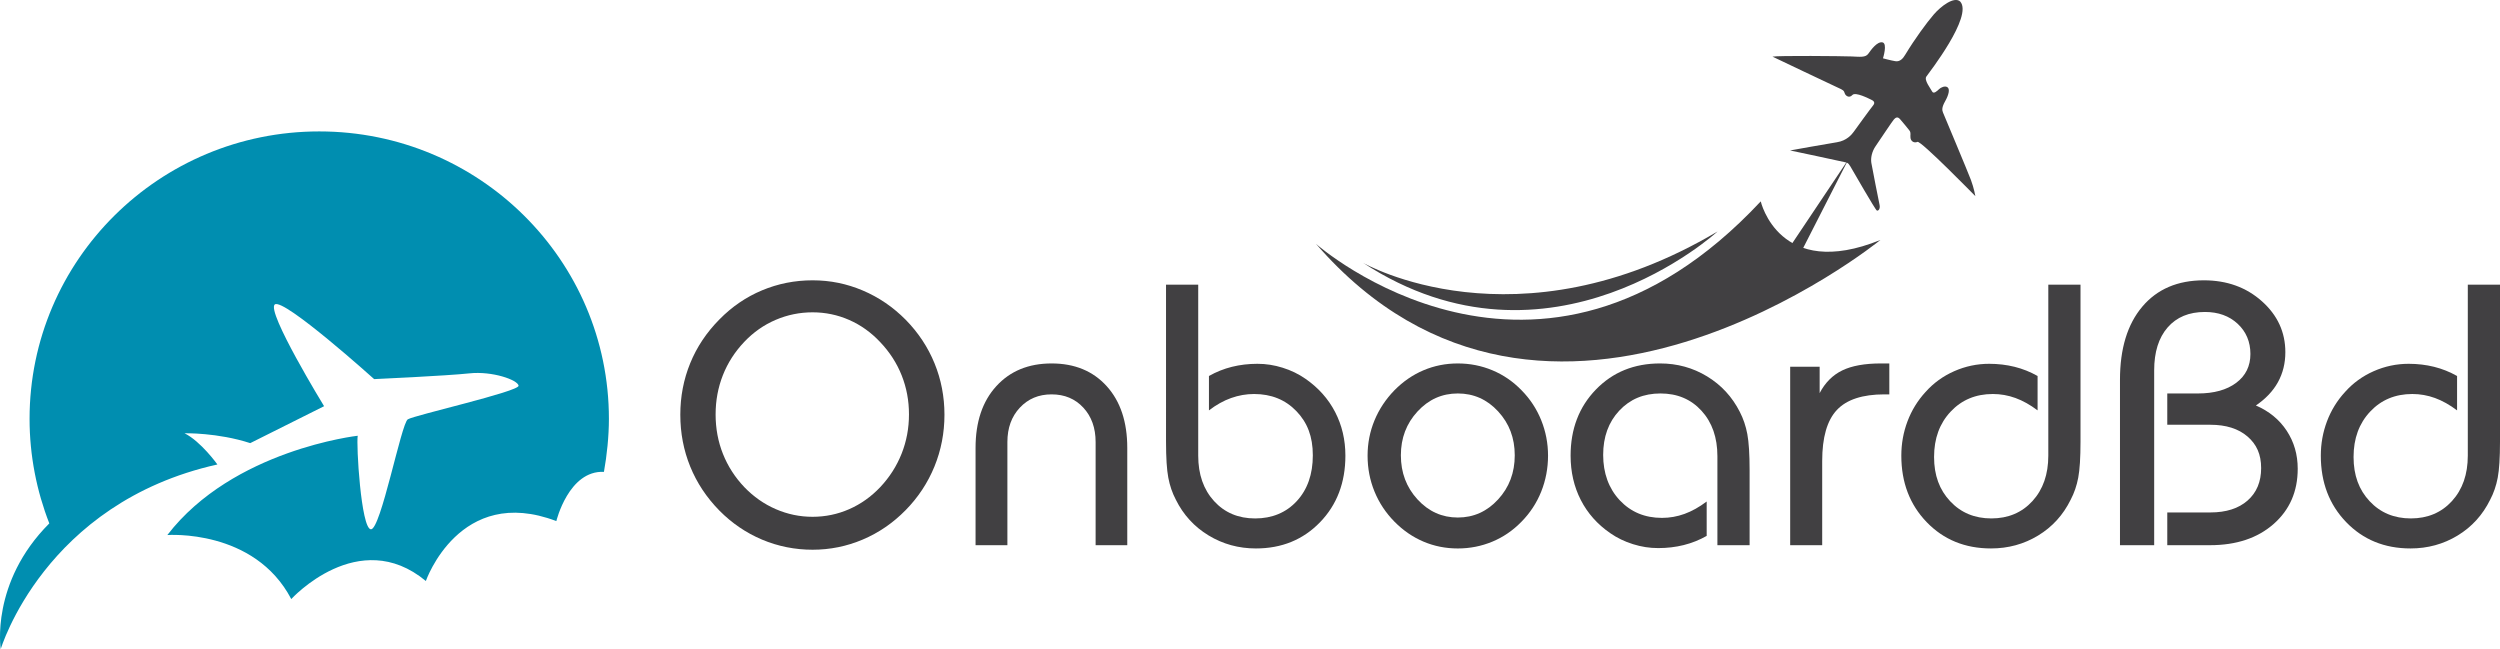
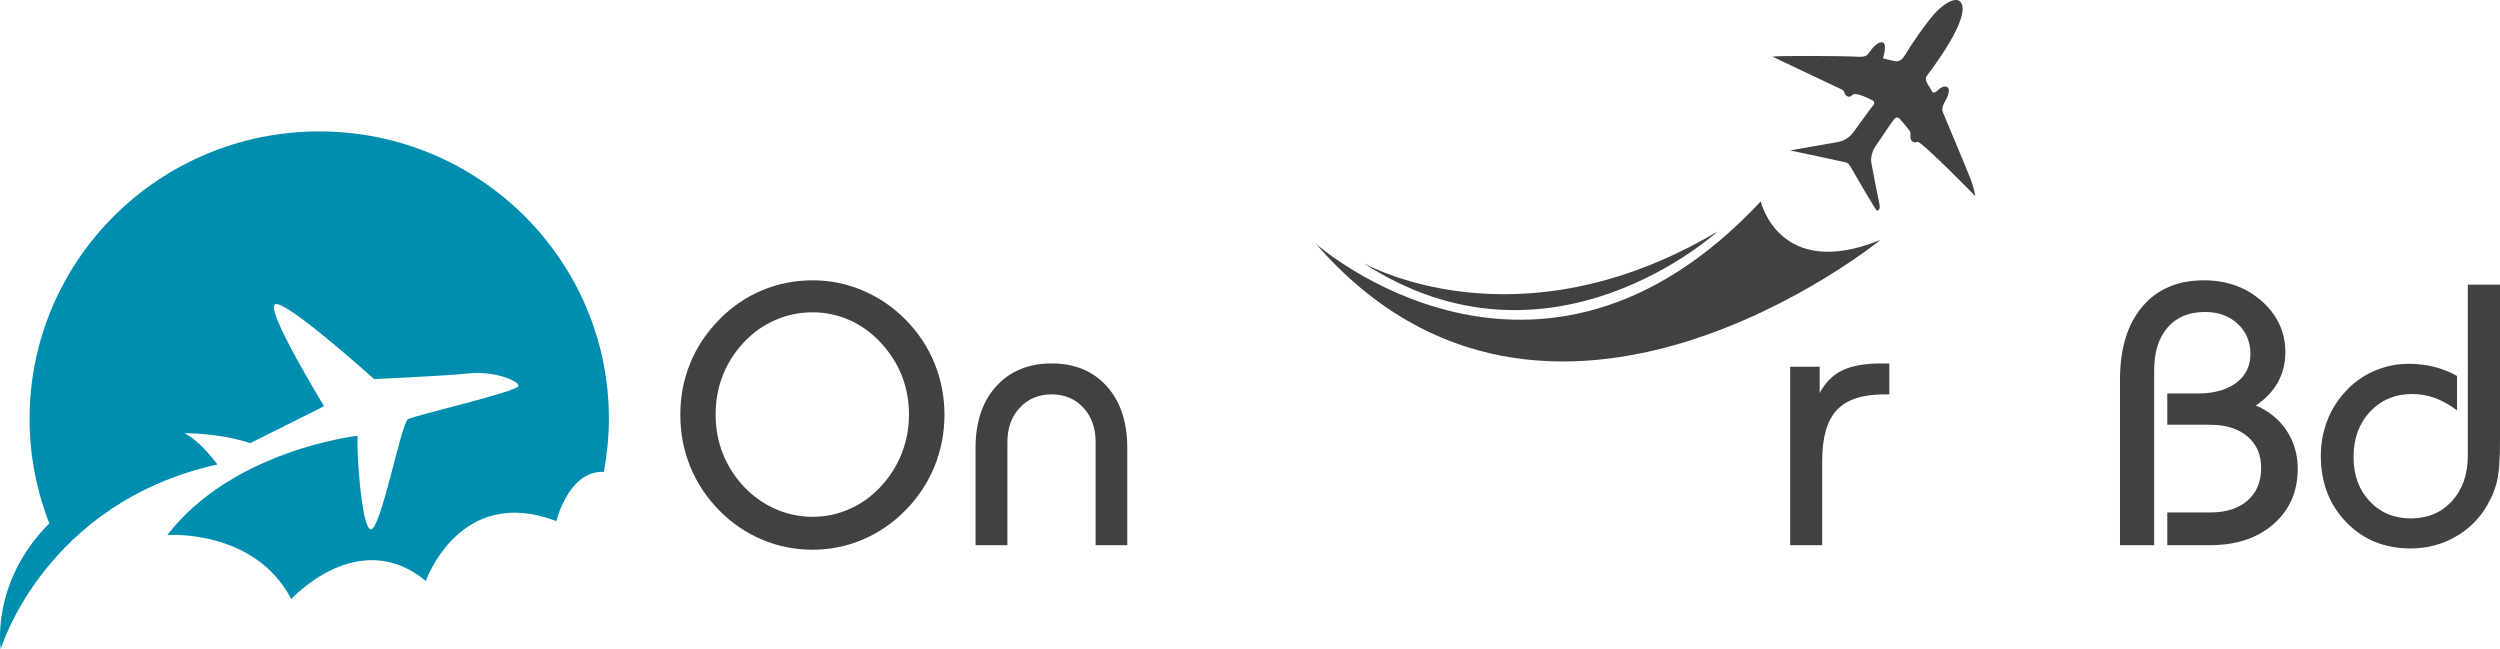
<svg xmlns="http://www.w3.org/2000/svg" id="Layer_2" data-name="Layer 2" viewBox="0 0 4312.61 1119.78">
  <defs>
    <style>
      .cls-1 {
        fill: #008eb0;
      }

      .cls-2 {
        clip-path: url(#clippath);
      }

      .cls-3 {
        fill: none;
      }

      .cls-4 {
        fill: #414042;
      }
    </style>
    <clipPath id="clippath">
-       <rect class="cls-3" x="2989.51" y="195.97" width="297.87" height="231.98" />
-     </clipPath>
+       </clipPath>
  </defs>
  <g id="Layer_1-2" data-name="Layer 1">
    <g>
      <g>
        <g>
          <path class="cls-4" d="M1173.57,715.46c0-31.38,5.7-61.04,17.1-88.97,11.4-27.93,28.19-53.08,50.37-75.47,21.54-21.97,46.08-38.7,73.59-50.21,27.51-11.5,56.54-17.26,87.08-17.26s59,5.86,86.61,17.57c27.62,11.72,52.3,28.56,74.06,50.52,21.76,22.18,38.33,47.23,49.74,75.16,11.4,27.93,17.1,57.48,17.1,88.65s-5.76,61.14-17.26,89.28c-11.51,28.14-28.04,53.19-49.58,75.16-21.76,22.18-46.44,39.12-74.06,50.84s-56.49,17.57-86.61,17.57-59.57-5.81-87.08-17.42c-27.51-11.61-52.04-28.29-73.59-50.05-22.18-22.59-38.97-47.91-50.37-75.94-11.4-28.03-17.1-57.84-17.1-89.44Zm60.88-.63c0,24.27,4.24,47.02,12.71,68.25,8.47,21.24,20.76,40.32,36.87,57.27,15.9,16.53,33.99,29.18,54.29,37.97,20.29,8.79,41.42,13.18,63.39,13.18s43.25-4.39,63.23-13.18c19.98-8.79,37.81-21.44,53.5-37.97,16.11-17.15,28.4-36.4,36.87-57.74,8.47-21.34,12.71-43.93,12.71-67.78s-4.19-46.02-12.55-67.16c-8.37-21.13-20.71-40.27-37.03-57.43-15.69-16.73-33.53-29.5-53.5-38.28-19.98-8.79-41.06-13.18-63.23-13.18s-43.41,4.34-63.7,13.02c-20.29,8.68-38.28,21.29-53.98,37.81-16.32,17.16-28.66,36.35-37.03,57.58-8.37,21.24-12.55,43.78-12.55,67.63Z" />
          <path class="cls-4" d="M1682.88,940.46v-167.89c0-44.77,11.92-80.23,35.77-106.38,23.85-26.15,55.65-39.23,95.4-39.23s71.44,13.08,95.08,39.23c23.64,26.15,35.46,61.61,35.46,106.38v167.89h-54.6v-177.93c0-24.27-7.06-44.04-21.18-59.31-14.12-15.27-32.38-22.91-54.76-22.91s-40.43,7.64-54.76,22.91c-14.33,15.27-21.5,35.04-21.5,59.31v177.93h-54.92Z" />
-           <path class="cls-4" d="M2011.44,491.08h55.54v294.98c0,32.22,9.1,58.32,27.3,78.3,18.2,19.98,41.84,29.97,70.92,29.97s53.45-9.99,71.86-29.97c18.41-19.98,27.62-46.29,27.62-78.92s-9.47-56.59-28.4-76.26c-18.94-19.66-43.26-29.5-72.96-29.5-13.39,0-26.57,2.3-39.54,6.9-12.97,4.6-25.73,11.72-38.29,21.34v-59.31c12.55-7.11,25.78-12.4,39.7-15.85,13.91-3.45,28.5-5.18,43.78-5.18s29.18,2.25,43.62,6.75c14.43,4.5,27.51,10.83,39.23,18.99,22.38,15.48,39.49,34.63,51.31,57.43,11.82,22.81,17.73,47.91,17.73,75.31,0,46.44-14.59,84.73-43.78,114.85-29.18,30.13-66.06,45.19-110.62,45.19-29.71,0-56.91-7.48-81.59-22.44-24.69-14.95-43.52-35.51-56.49-61.66-6.07-11.5-10.41-24.16-13.02-37.97-2.62-13.81-3.92-34.52-3.92-62.13V491.08Z" />
-           <path class="cls-4" d="M2359.14,786.07c0-21.34,3.97-41.63,11.92-60.88,7.95-19.25,19.46-36.61,34.52-52.09,14.85-15.06,31.54-26.52,50.05-34.36,18.52-7.85,38.23-11.77,59.15-11.77s40.8,3.92,59.62,11.77c18.83,7.85,35.56,19.3,50.21,34.36,14.85,15.06,26.2,32.32,34.05,51.78,7.84,19.46,11.77,39.85,11.77,61.19s-3.92,42.42-11.77,61.98c-7.85,19.56-19.2,36.87-34.05,51.94-14.65,15.06-31.38,26.52-50.21,34.36-18.83,7.85-38.71,11.77-59.62,11.77s-40.64-3.92-59.15-11.77c-18.51-7.85-35.2-19.3-50.05-34.36-15.06-15.27-26.57-32.64-34.52-52.09-7.95-19.46-11.92-40.06-11.92-61.82Zm57.43-.63c0,29.92,9.57,55.28,28.71,76.1,19.14,20.82,42.31,31.22,69.51,31.22s50.37-10.4,69.51-31.22c19.14-20.81,28.71-46.18,28.71-76.1s-9.52-54.92-28.56-75.63c-19.04-20.71-42.26-31.07-69.67-31.07s-50.37,10.36-69.51,31.07c-19.14,20.71-28.71,45.92-28.71,75.63Z" />
-           <path class="cls-4" d="M2962.6,940.46v-153.45c0-32.21-9.1-58.31-27.3-78.3-18.2-19.98-41.84-29.97-70.92-29.97s-52.56,9.88-71.08,29.65c-18.51,19.77-27.77,45.24-27.77,76.41s9.52,57.85,28.56,78.14c19.03,20.29,43.31,30.44,72.8,30.44,13.39,0,26.41-2.3,39.07-6.9,12.66-4.6,25.37-11.71,38.13-21.34v59.31c-12.55,7.11-25.79,12.4-39.7,15.85-13.92,3.45-28.51,5.18-43.78,5.18s-29.18-2.25-43.62-6.75c-14.44-4.5-27.51-10.83-39.23-18.99-22.18-15.27-39.12-34.36-50.84-57.27-11.72-22.91-17.57-48.38-17.57-76.41,0-46.02,14.54-84.05,43.62-114.07,29.08-30.02,66-45.03,110.78-45.03,29.5,0,56.49,7.43,80.96,22.28,24.48,14.86,43.31,35.25,56.49,61.19,6.07,11.72,10.41,24.53,13.02,38.44,2.61,13.92,3.92,34.68,3.92,62.29v129.29h-55.54Z" />
          <path class="cls-4" d="M3088.13,940.46v-307.85h50.84v45.5c9.41-17.99,22.38-31.01,38.91-39.07,16.52-8.05,38.8-12.08,66.84-12.08h14.44v53.35h-8.47c-37.87,0-65.22,9-82.06,26.99-16.84,18-25.26,47.28-25.26,87.87v145.29h-55.23Z" />
-           <path class="cls-4" d="M3588.97,491.08v270.82c0,27.62-1.31,48.33-3.92,62.13-2.62,13.81-6.96,26.47-13.02,37.97-12.97,26.36-31.7,46.97-56.17,61.82-24.48,14.86-51.57,22.28-81.28,22.28-44.77,0-81.75-15.11-110.93-45.35-29.18-30.23-43.78-68.46-43.78-114.7,0-20.71,3.55-40.48,10.67-59.31,7.11-18.83,17.47-35.67,31.07-50.52,13.81-15.48,30.33-27.46,49.58-35.93,19.25-8.47,39.33-12.71,60.25-12.71,15.27,0,29.86,1.73,43.78,5.18,13.91,3.45,27.14,8.74,39.7,15.85v59.31c-12.76-9.62-25.47-16.73-38.13-21.34-12.66-4.6-25.68-6.9-39.07-6.9-29.5,0-53.77,10.15-72.8,30.44-19.04,20.29-28.56,46.34-28.56,78.14s9.26,56.64,27.77,76.41,42.21,29.65,71.08,29.65,52.72-9.99,70.92-29.97c18.2-19.98,27.3-46.08,27.3-78.3V491.08h55.54Z" />
          <path class="cls-4" d="M3657.06,940.46v-285.25c0-53.76,12.81-95.81,38.44-126.15,25.62-30.33,61.04-45.5,106.23-45.5,39.75,0,73.12,12.03,100.11,36.09,26.99,24.06,40.48,53.35,40.48,87.87,0,19.04-4.24,36.25-12.71,51.62-8.47,15.38-21.18,28.82-38.13,40.32,22.8,9.84,40.53,24.37,53.19,43.62,12.66,19.25,18.99,41.11,18.99,65.59,0,39.12-13.86,70.87-41.58,95.24-27.72,24.37-64.28,36.56-109.68,36.56h-73.75v-56.49h74.37c27.19,0,48.59-6.85,64.17-20.55,15.58-13.7,23.38-32.37,23.38-56.02s-7.84-40.95-23.54-54.45c-15.69-13.49-37.03-20.24-64.02-20.24h-74.37v-53.98h52.72c27.82,0,49.9-6.12,66.21-18.36,16.32-12.24,24.48-28.82,24.48-49.74s-7.33-38.49-21.97-52.09c-14.65-13.6-33.47-20.4-56.49-20.4-27.41,0-48.85,8.89-64.33,26.67-15.49,17.78-23.22,42.47-23.22,74.06v301.57h-59Z" />
          <path class="cls-4" d="M4312.61,491.08v270.82c0,27.62-1.31,48.33-3.92,62.13-2.62,13.81-6.96,26.47-13.02,37.97-12.97,26.36-31.7,46.97-56.17,61.82-24.48,14.86-51.57,22.28-81.28,22.28-44.77,0-81.75-15.11-110.93-45.35-29.18-30.23-43.78-68.46-43.78-114.7,0-20.71,3.55-40.48,10.67-59.31,7.11-18.83,17.47-35.67,31.07-50.52,13.81-15.48,30.33-27.46,49.58-35.93,19.25-8.47,39.33-12.71,60.25-12.71,15.27,0,29.86,1.73,43.78,5.18,13.91,3.45,27.14,8.74,39.7,15.85v59.31c-12.76-9.62-25.47-16.73-38.13-21.34-12.66-4.6-25.68-6.9-39.07-6.9-29.5,0-53.77,10.15-72.8,30.44-19.04,20.29-28.56,46.34-28.56,78.14s9.26,56.64,27.77,76.41,42.21,29.65,71.08,29.65,52.72-9.99,70.92-29.97c18.2-19.98,27.3-46.08,27.3-78.3V491.08h55.54Z" />
        </g>
        <path class="cls-1" d="M85.07,902.87c-21.8-55.67-34.07-117.01-34.07-180.33,0-273.85,223.72-495.84,499.7-495.84s499.7,222,499.7,495.84c0,29.97-3.45,62.93-8.58,91.43-60.88-2.83-82.11,84.94-82.11,84.94-167.06-63.71-225.1,103.35-225.1,103.35-116.09-96.27-232.18,31.15-232.18,31.15-63.71-121.75-213.78-110.43-213.78-110.43,113.26-147.24,328.45-171.3,328.45-171.3-2.83,14.16,5.66,159.98,22.65,161.39,16.99,1.42,52.38-182.63,63.71-189.71,11.33-7.08,192.54-48.14,191.13-58.05-1.42-9.91-45.3-25.48-84.94-21.24-39.64,4.25-164.23,9.91-164.23,9.91,0,0-155.73-140.16-171.3-128.83-15.57,11.33,84.94,175.55,84.94,175.55l-127.42,63.71c-56.63-18.4-113.26-16.99-113.26-16.99,28.31,14.16,56.63,53.8,56.63,53.8C76.28,867.78,1.24,1119.78,1.24,1119.78c0,0-18.1-114.98,83.83-216.91Z" />
      </g>
      <g>
        <g>
          <path class="cls-4" d="M3407.58,338.42s-2.28-13.72-7.69-28.09c-5.41-14.37-46.41-111.99-48.12-116.15-1.71-4.16-2.4-8.76,3.72-19.6,6.11-10.83,8.47-20.72,4.09-23.98-4.37-3.26-11.64,.34-14.63,3.21-2.99,2.87-9.38,9.17-11.99,3.99-2.61-5.17-14.16-19.56-9.98-25.63,4.18-6.07,80.94-104.28,58.5-129.43-10.32-9.67-33.5,8.12-45.81,22.43-12.31,14.31-32.54,41.91-48.87,68.93-4.09,7.04-9.35,12.76-17.23,11.49-7.88-1.28-21.38-4.97-21.38-4.97,0,0,8.24-25.77-.92-27.53-9.16-1.76-19.58,12.85-24.39,19.63-4.81,6.78-14.07,5.3-29.14,4.67-15.07-.63-126.16-1.67-136.12,.33,0,0,104.26,49.73,112.93,53.56,8.67,3.83,10.36,4.99,11.62,9.51,1.26,4.52,7.85,9.17,13.19,3.18,5.34-5.99,28.88,6.4,32.42,7.98,3.54,1.59,7.96,4.45,3.45,9.91-4.51,5.47-29.85,40.43-33.34,45.34-3.49,4.92-12.39,15.62-29.02,18.19-16.63,2.57-80.89,14.18-80.89,14.18,0,0,89.03,18.79,93.64,20.05,4.61,1.26,6,.37,10.18,7.22,4.18,6.86,43.24,75.42,45.88,76.41,2.63,.99,6.04-3.11,4.69-9.55-1.36-6.44-12.82-64.08-14.23-72.72-1.4-8.64,1.12-19.8,7.39-28.87,6.28-9.08,28.82-43.07,31.33-45.78,2.51-2.72,6-6.27,10.81-.75,4.82,5.52,12.88,15.26,16.12,19.49,3.25,4.23,1.11,7.58,1.92,13.13,.81,5.55,6.23,9.16,12.02,6.58,5.79-2.58,99.84,93.64,99.84,93.64Z" />
          <g class="cls-2">
            <polygon class="cls-4" points="3188.5 275.01 2640.27 1094.27 2756.09 1122.62 3188.5 275.01" />
          </g>
        </g>
        <g>
          <path class="cls-4" d="M2351.4,453.42s264,152.31,611.5-54.15c0,0-288.83,265.13-611.5,54.15Z" />
          <path class="cls-4" d="M3037.36,347.37s31.59,137.64,206.47,66.57c0,0-574.27,467.09-973.66,6.77,0,0,382.47,338.47,767.19-73.33Z" />
        </g>
      </g>
    </g>
  </g>
</svg>